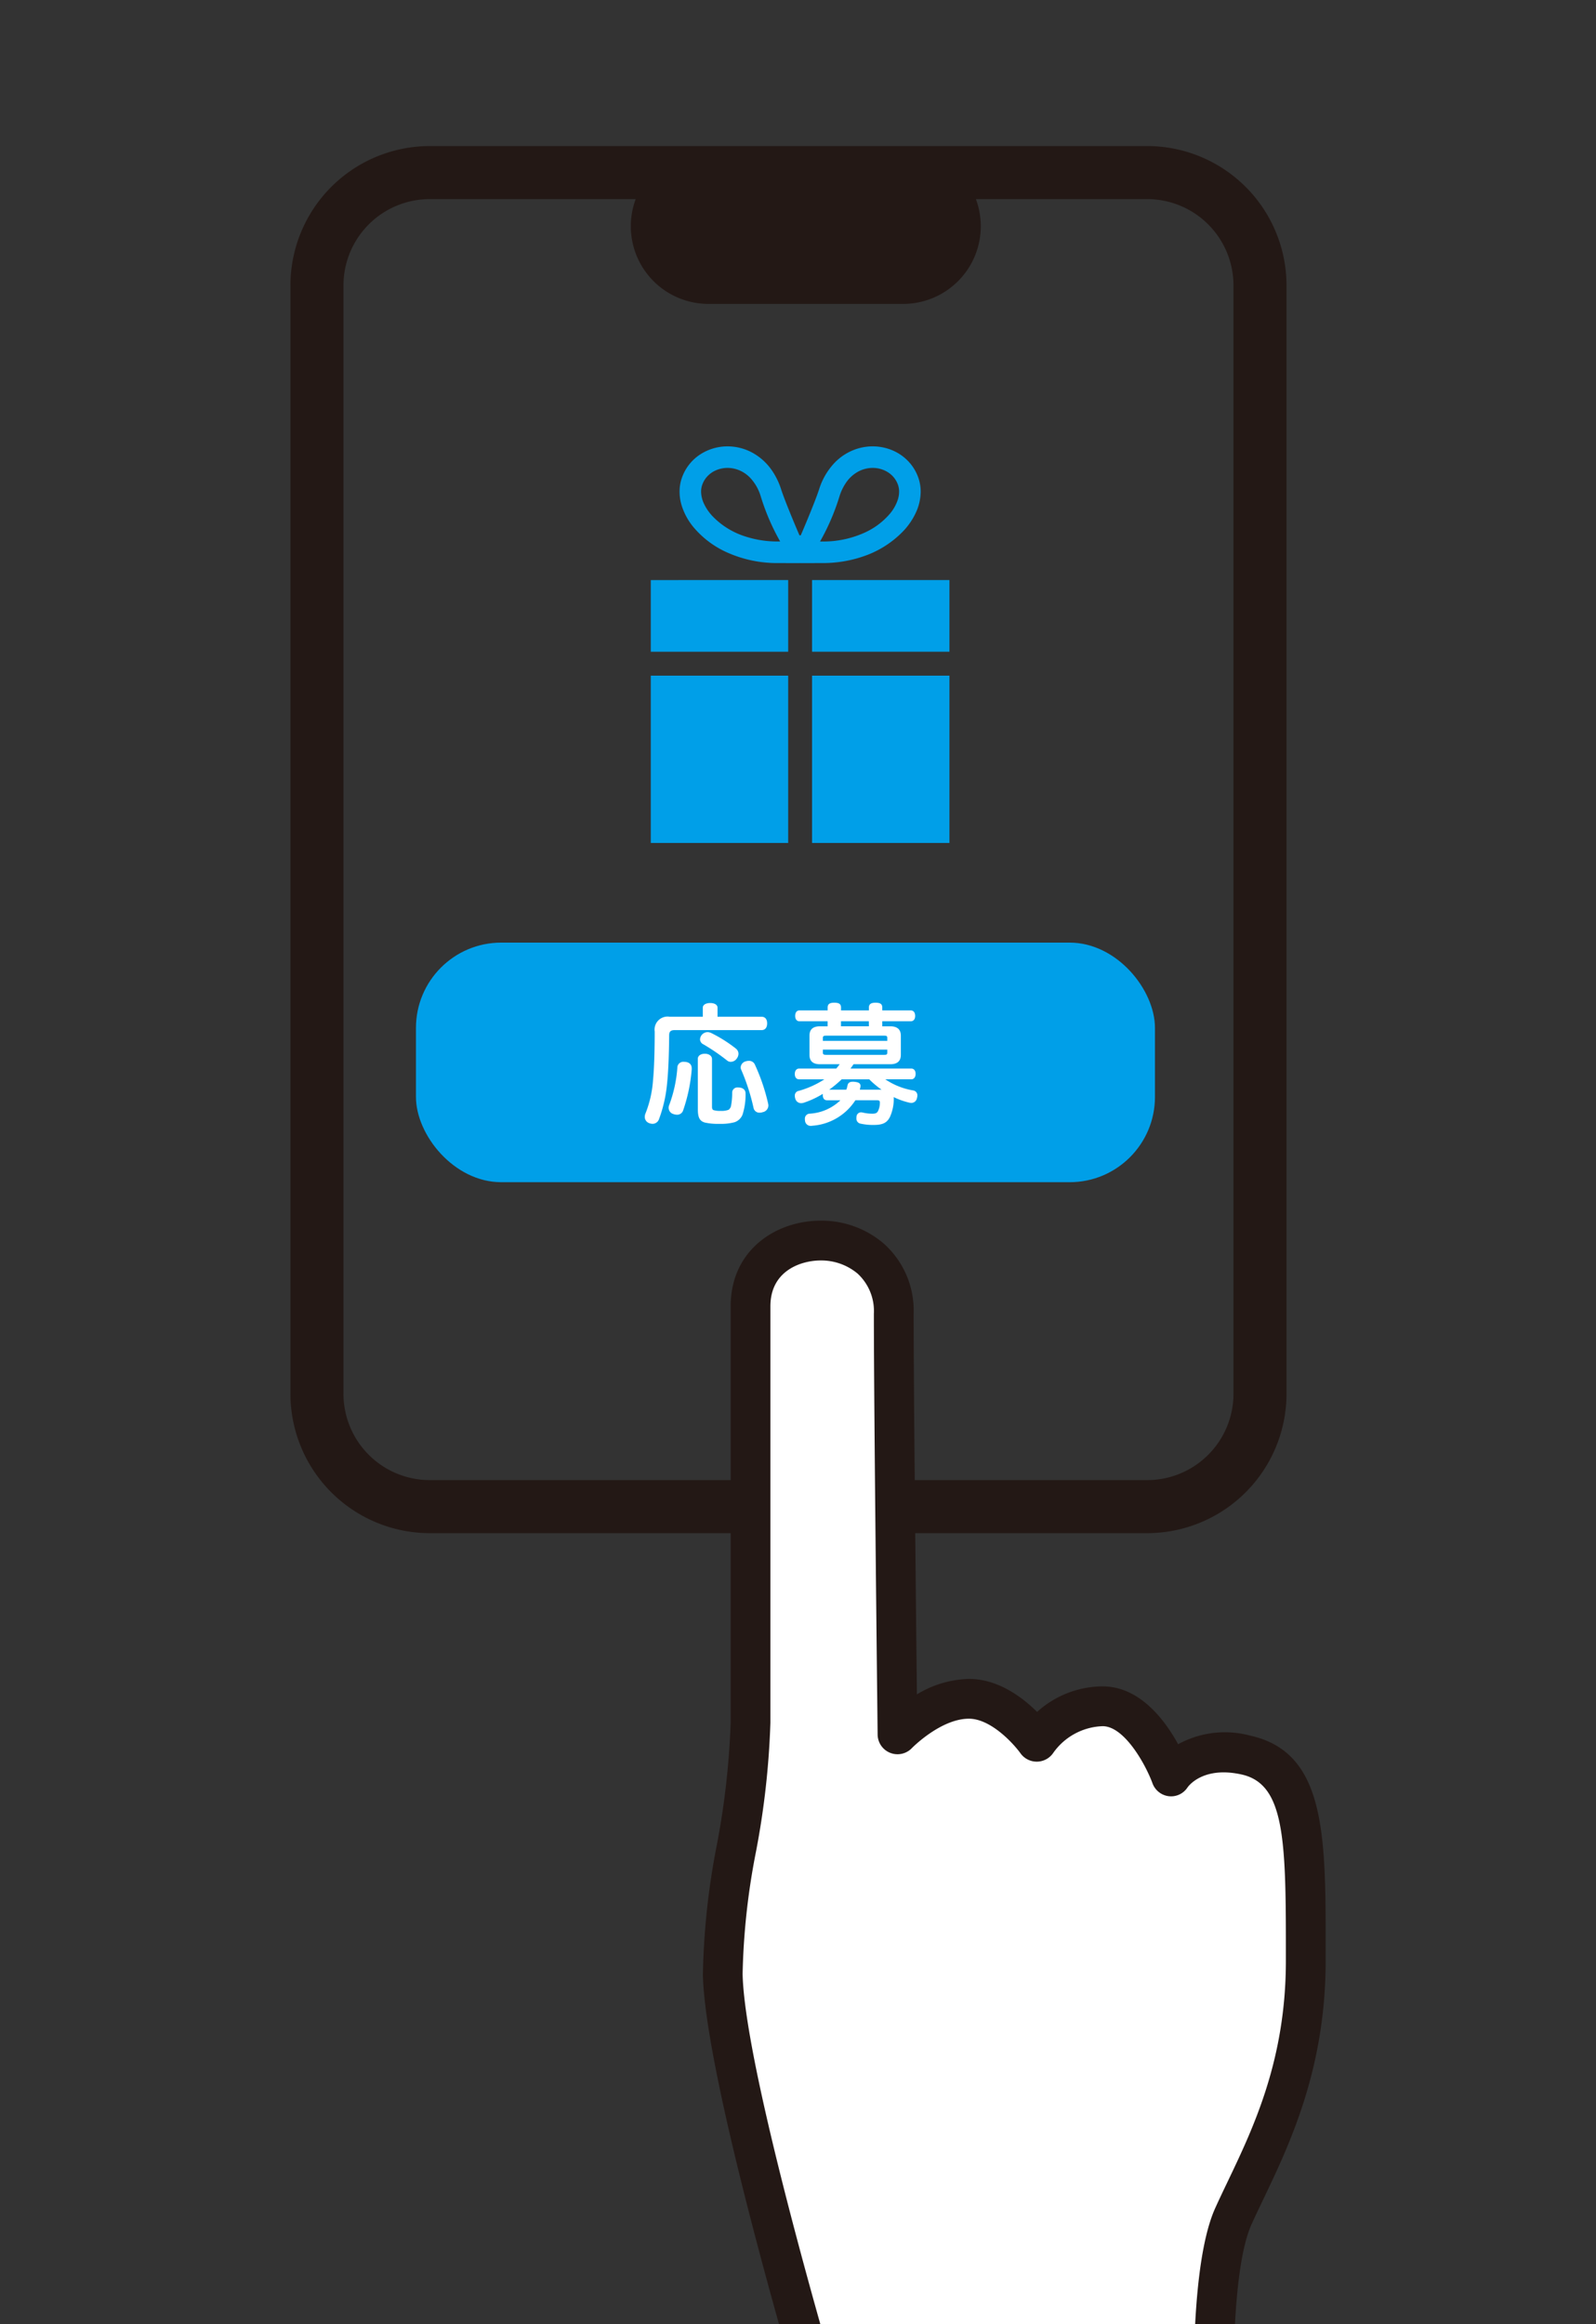
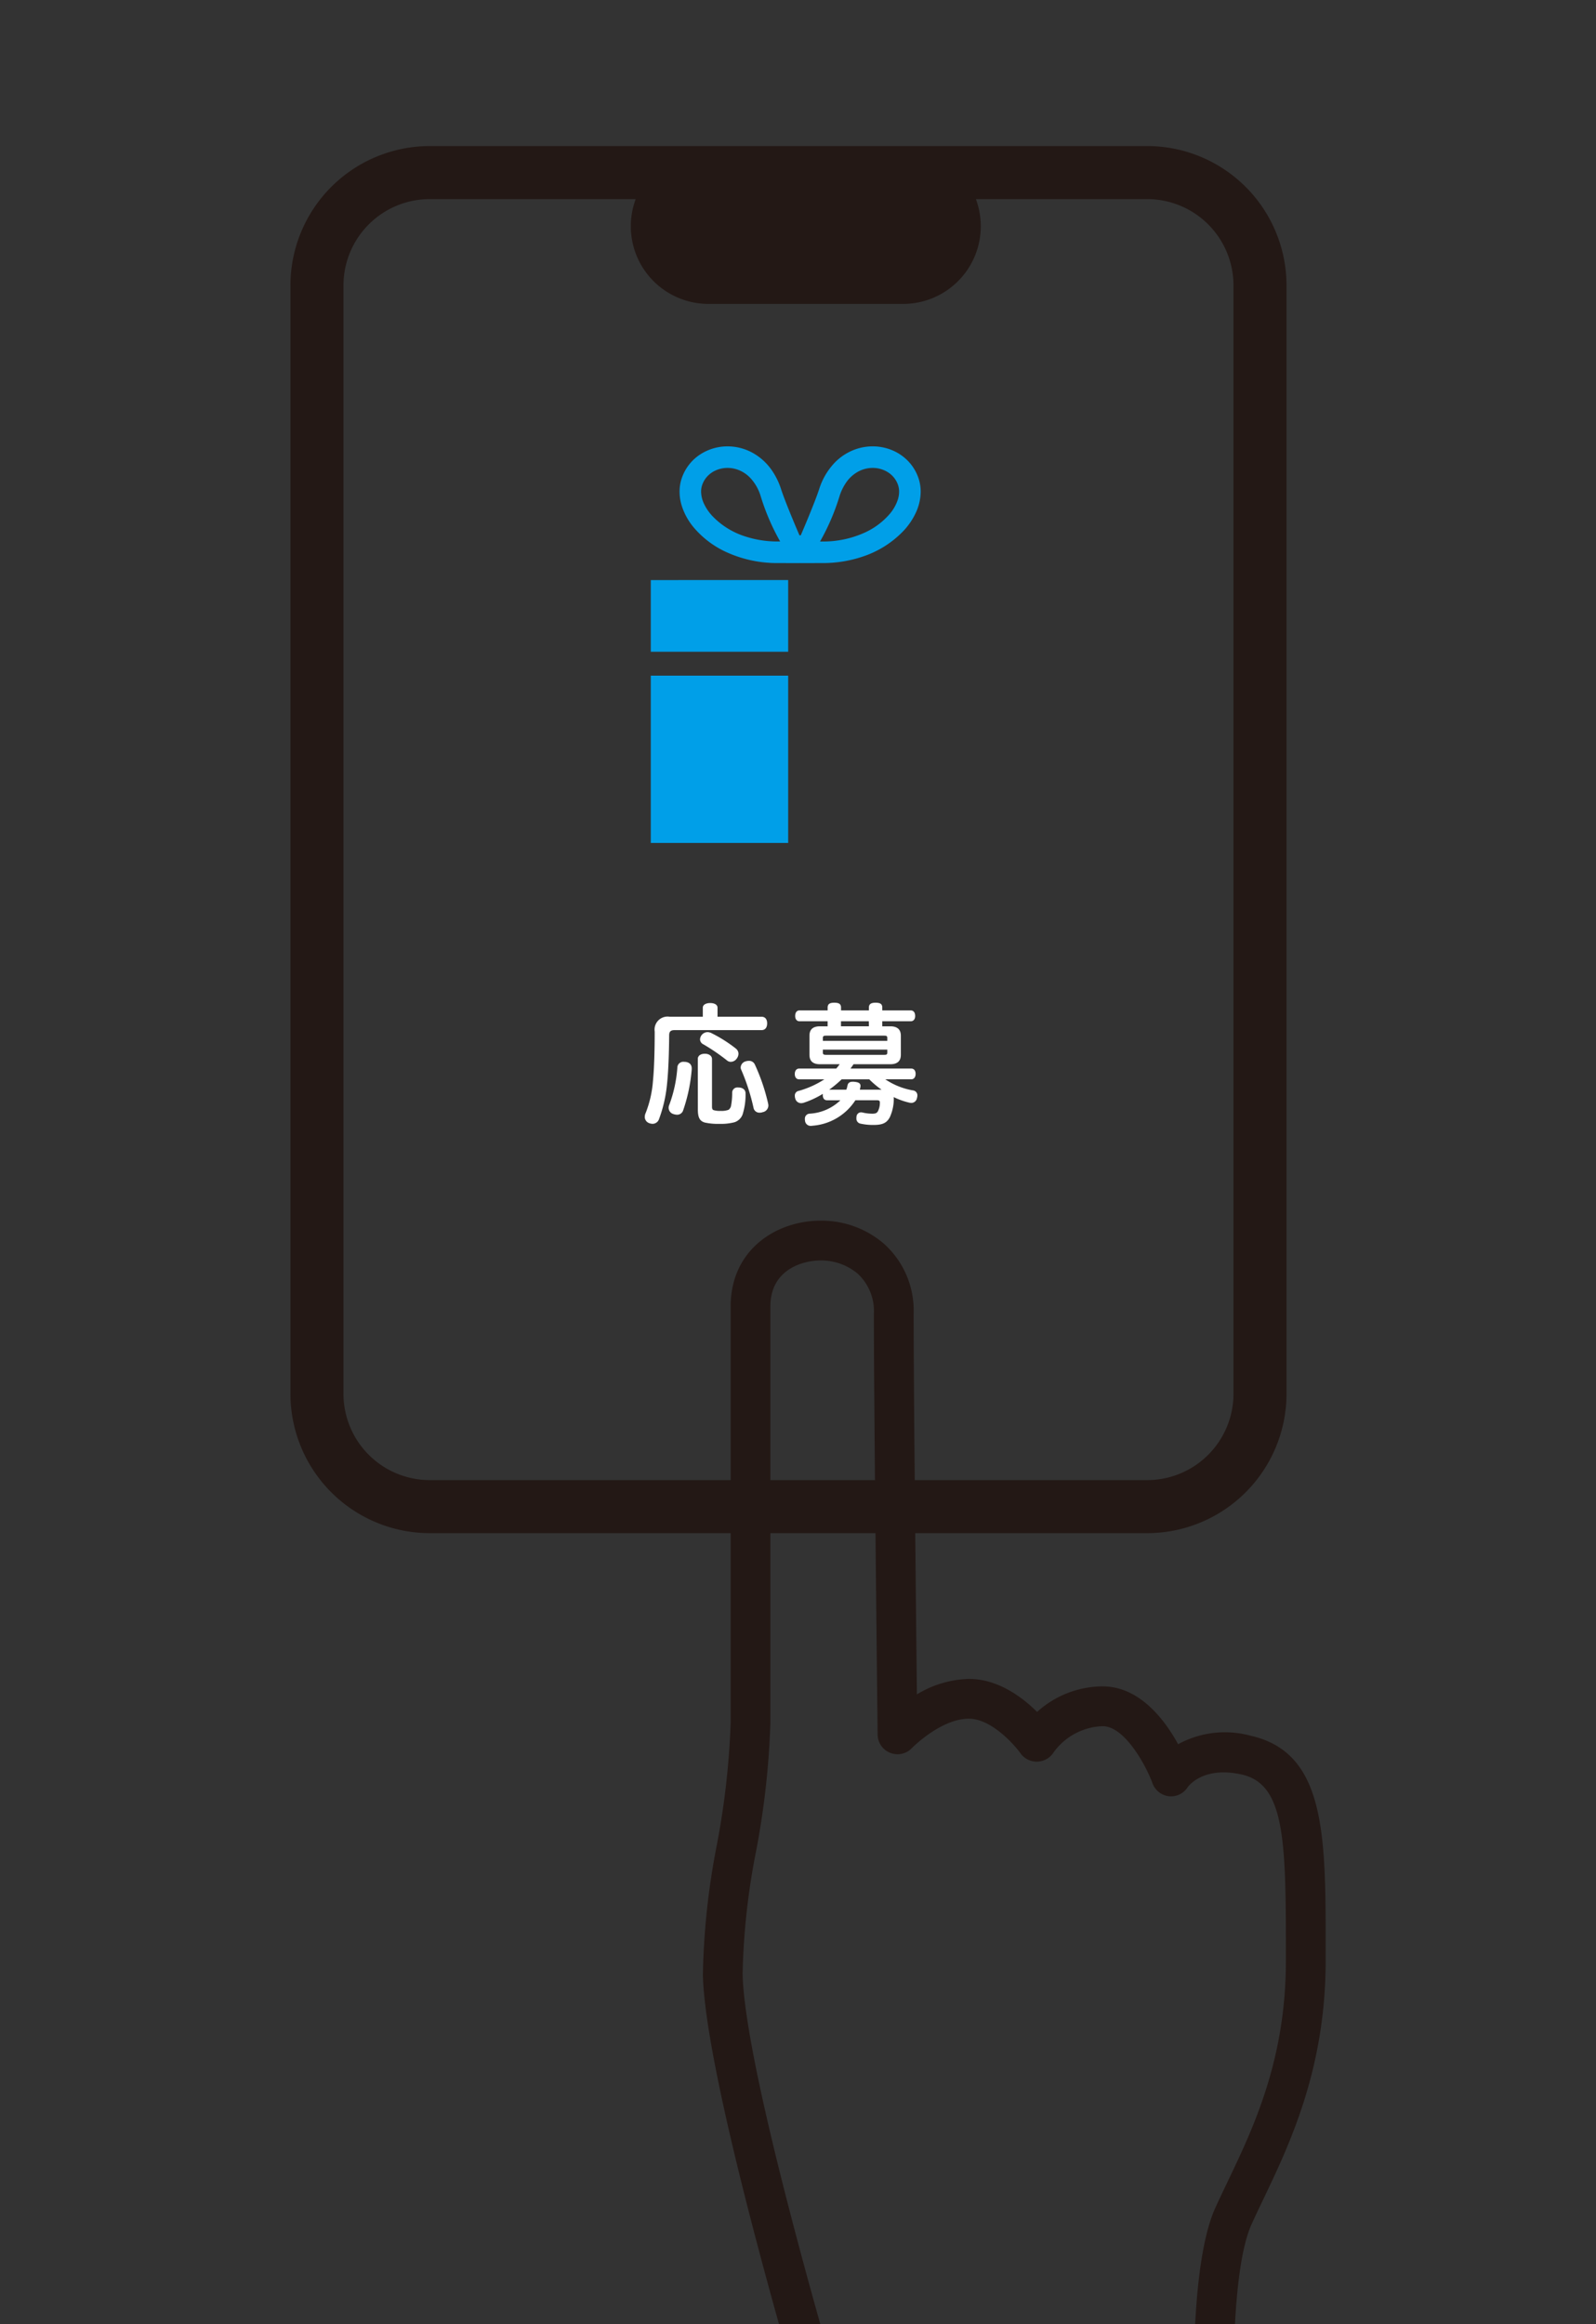
<svg xmlns="http://www.w3.org/2000/svg" width="147" height="214" viewBox="0 0 147 214">
  <rect x="0" y="0" width="147" height="214" fill="#333333" stroke="none" />
  <defs>
    <clipPath id="clip-path">
      <rect id="長方形_1763" data-name="長方形 1763" width="147" height="214" transform="translate(528 7326)" fill="#fff" />
    </clipPath>
    <clipPath id="clip-path-2">
      <rect id="長方形_1746" data-name="長方形 1746" width="95.357" height="212.104" fill="none" />
    </clipPath>
  </defs>
  <g id="マスクグループ_1" data-name="マスクグループ 1" transform="translate(-528 -7326)" clip-path="url(#clip-path)">
    <g id="グループ_3228" data-name="グループ 3228" transform="translate(554.75 7339.448)">
      <g id="グループ_3227" data-name="グループ 3227" clip-path="url(#clip-path-2)">
        <path id="パス_8691" data-name="パス 8691" d="M78.918,127.711H12.827A12.842,12.842,0,0,1,0,114.884V12.827A12.842,12.842,0,0,1,12.827,0H78.918A12.842,12.842,0,0,1,91.745,12.827V114.884a12.842,12.842,0,0,1-12.827,12.827M12.827,4.884a7.952,7.952,0,0,0-7.942,7.943V114.884a7.952,7.952,0,0,0,7.942,7.943H78.918a7.952,7.952,0,0,0,7.942-7.943V12.827a7.952,7.952,0,0,0-7.942-7.943Z" fill="#231815" />
        <path id="長方形_1742" data-name="長方形 1742" d="M7.149,0H25.084a7.15,7.15,0,0,1,7.15,7.15v0A7.149,7.149,0,0,1,25.085,14.3H7.149A7.149,7.149,0,0,1,0,7.15v0A7.149,7.149,0,0,1,7.149,0Z" transform="translate(31.351 0.232)" fill="#231815" />
-         <rect id="長方形_1743" data-name="長方形 1743" width="68.066" height="22.058" rx="7.852" transform="translate(11.562 73.34)" fill="#009fe8" />
        <path id="パス_8692" data-name="パス 8692" d="M84.783,180.252c.366,0,.525.257.525.611s-.158.622-.525.622h-8c-.366,0-.5.134-.5.488-.012,1.685-.073,3.382-.208,4.6a12.6,12.6,0,0,1-.72,3.088.636.636,0,0,1-.6.452.956.956,0,0,1-.305-.061.616.616,0,0,1-.415-.562.9.9,0,0,1,.086-.379,10.09,10.09,0,0,0,.671-2.954c.11-1.087.159-2.8.159-4.542a1.2,1.2,0,0,1,1.355-1.367h3.076v-.83c0-.257.269-.428.684-.428s.672.171.672.428v.83Zm-6.422,4.761v.085a15.225,15.225,0,0,1-.793,3.785.574.574,0,0,1-.562.391,1.051,1.051,0,0,1-.33-.061.6.6,0,0,1-.44-.562.638.638,0,0,1,.061-.293,12.349,12.349,0,0,0,.745-3.479.547.547,0,0,1,.611-.476h.086c.378.036.622.22.622.611m.562-.891c0-.269.256-.464.647-.464s.659.208.659.488v4.384c0,.182.037.268.134.317a2.035,2.035,0,0,0,.672.073,1.845,1.845,0,0,0,.72-.1.6.6,0,0,0,.232-.391,6.35,6.35,0,0,0,.1-1.2.481.481,0,0,1,.549-.464h.074c.39.024.61.232.61.549a5.982,5.982,0,0,1-.28,1.954,1.2,1.2,0,0,1-.745.7,5,5,0,0,1-1.392.146,5.6,5.6,0,0,1-1.343-.122c-.44-.134-.634-.427-.634-1.2Zm3.5-.94a.6.6,0,0,1,.244.476.753.753,0,0,1-.146.427.68.68,0,0,1-.562.317.513.513,0,0,1-.342-.122,18.348,18.348,0,0,0-2.185-1.49.515.515,0,0,1-.305-.451.687.687,0,0,1,.183-.44.706.706,0,0,1,.5-.232.835.835,0,0,1,.4.109,12.866,12.866,0,0,1,2.21,1.4m1.208,1.136a.577.577,0,0,1,.549.342,18.027,18.027,0,0,1,1.221,3.589.934.934,0,0,1,.024.183.632.632,0,0,1-.525.611.794.794,0,0,1-.281.049.548.548,0,0,1-.561-.44,19.13,19.13,0,0,0-1.136-3.516.48.48,0,0,1-.049-.22.613.613,0,0,1,.452-.549.945.945,0,0,1,.305-.048" transform="translate(-41.4 -100.088)" fill="#fff" />
        <path id="パス_8693" data-name="パス 8693" d="M105.774,185.968c-.257,0-.4-.2-.4-.489s.146-.5.4-.5h3.418a5.064,5.064,0,0,0,.317-.4H107.69c-.647,0-.964-.293-.964-.867v-1.758c0-.574.317-.866.964-.866h.708v-.464h-2.588c-.257,0-.4-.2-.4-.488,0-.318.146-.513.4-.513H108.4v-.257c0-.342.207-.451.611-.451.427,0,.622.109.622.451v.257H112.2v-.257c0-.342.22-.451.611-.451.427,0,.622.109.622.451v.257h2.613c.268,0,.415.2.415.513,0,.293-.146.488-.415.488h-2.613v.464h.745c.635,0,.965.293.965.866v1.758c0,.574-.329.867-.965.867h-3.394c-.086.134-.183.269-.281.4h5.6c.256,0,.4.2.4.488s-.146.5-.4.5h-2.393a6.507,6.507,0,0,0,2.576,1.026.452.452,0,0,1,.379.476.828.828,0,0,1-.037.22.53.53,0,0,1-.525.452.941.941,0,0,1-.183-.025,6.763,6.763,0,0,1-1.44-.512,1.148,1.148,0,0,1,.012.208v.048a4.111,4.111,0,0,1-.354,1.576c-.257.5-.61.732-1.465.732a5.271,5.271,0,0,1-1.257-.122.461.461,0,0,1-.366-.489.945.945,0,0,1,.012-.182.418.418,0,0,1,.428-.367.833.833,0,0,1,.158.025,4,4,0,0,0,.855.1c.293,0,.44-.049.537-.243a1.688,1.688,0,0,0,.171-.721v-.073c0-.146-.073-.2-.256-.2h-2a5.155,5.155,0,0,1-3.943,2.344.526.526,0,0,1-.134.013.518.518,0,0,1-.562-.476.775.775,0,0,1-.012-.159.457.457,0,0,1,.452-.488,4.437,4.437,0,0,0,2.82-1.233h-1.233c-.244,0-.391-.171-.391-.488v-.1a8.315,8.315,0,0,1-1.758.818.821.821,0,0,1-.232.037.553.553,0,0,1-.537-.4.852.852,0,0,1-.048-.281.434.434,0,0,1,.366-.452,8.605,8.605,0,0,0,2.356-1.062Zm8.119-3.541v-.268c0-.16-.061-.209-.257-.209h-5.409c-.183,0-.268.049-.268.209v.268Zm-5.934,1.087c0,.147.085.2.268.2h5.409c.2,0,.257-.048.257-.2v-.281h-5.934Zm1.733,2.455a10.784,10.784,0,0,1-1.147.953h1.575a2.107,2.107,0,0,0,.11-.391c.048-.232.2-.342.488-.342a.984.984,0,0,1,.184.012c.342.037.525.134.525.366a.468.468,0,0,1-.012.122c-.013.073-.037.16-.049.233h2a8.447,8.447,0,0,1-1.135-.953Zm2.5-5.347h-2.564v.464H112.2Z" transform="translate(-58.92 -100.042)" fill="#fff" />
-         <path id="パス_8694" data-name="パス 8694" d="M100.235,338.1s-9.691-31.989-9.907-41.94c-.15-6.922,2.559-15.756,2.559-23.166V234.647c0-8.093,13.19-8.265,13.19.689s.346,38.722.346,38.722,3.133-3.272,6.576-3.272,6.247,3.96,6.247,3.96a7.69,7.69,0,0,1,6.071-3.271c3.96,0,6.305,6.441,6.305,6.441s1.978-3.044,6.9-1.95c5.715,1.27,5.508,8.1,5.508,18.95,0,11.069-4.259,18.173-6.669,23.511s-1.722,19.669-1.722,19.669" transform="translate(-50.505 -127.825)" fill="#fff" />
        <path id="パス_8695" data-name="パス 8695" d="M97.91,337.6a1.833,1.833,0,0,1-1.753-1.3c-.4-1.316-9.765-32.345-9.985-42.431a68.021,68.021,0,0,1,1.274-11.9,73.153,73.153,0,0,0,1.284-11.3V232.324c0-5.174,4.164-7.882,8.277-7.882a8.8,8.8,0,0,1,5.838,2.122,8.256,8.256,0,0,1,2.738,6.448c0,6.969.213,26.807.3,35.046a9.71,9.71,0,0,1,4.787-1.427c2.678,0,4.909,1.674,6.284,3.04a9.059,9.059,0,0,1,6.033-2.351c3.4,0,5.712,3.059,6.957,5.326a8.973,8.973,0,0,1,6.645-.791c6.955,1.546,6.95,9.136,6.943,19.642v1.1c0,9.931-3.319,16.874-5.741,21.943-.388.812-.757,1.584-1.091,2.321-1.827,4.045-1.747,14.962-1.562,18.827a1.832,1.832,0,1,1-3.659.175c-.029-.6-.681-14.836,1.882-20.51.343-.76.724-1.557,1.124-2.394,2.4-5.018,5.383-11.263,5.383-20.363v-1.1c.007-10.235-.164-15.194-4.075-16.063-3.47-.772-4.84.987-4.985,1.191a1.807,1.807,0,0,1-1.733.807,1.835,1.835,0,0,1-1.5-1.209c-.628-1.706-2.576-5.237-4.584-5.237a5.8,5.8,0,0,0-4.539,2.445,1.84,1.84,0,0,1-3.027.053c-.633-.883-2.726-3.187-4.751-3.187-2.59,0-5.228,2.68-5.253,2.707a1.832,1.832,0,0,1-3.155-1.246c0-.3-.346-29.88-.346-38.743a4.688,4.688,0,0,0-1.5-3.7,5.211,5.211,0,0,0-3.417-1.208c-1.714,0-4.613.889-4.613,4.218v38.343a75.7,75.7,0,0,1-1.333,11.9,64.573,64.573,0,0,0-1.227,11.23c.209,9.588,9.733,41.131,9.829,41.449A1.834,1.834,0,0,1,97.91,337.6" transform="translate(-48.182 -125.501)" fill="#231815" />
        <path id="パス_8696" data-name="パス 8696" d="M98.053,72.907a9.147,9.147,0,0,0,3.913-2.444,6.378,6.378,0,0,0,1.128-1.693,4.627,4.627,0,0,0,.419-1.879,3.852,3.852,0,0,0-.21-1.267,4.217,4.217,0,0,0-.676-1.237,4.323,4.323,0,0,0-1.583-1.242,4.651,4.651,0,0,0-1.952-.425,4.786,4.786,0,0,0-1.494.24,4.972,4.972,0,0,0-2.04,1.3,6.239,6.239,0,0,0-1.4,2.414c-.415,1.274-1.657,4.166-1.691,4.237H92.35c-.035-.071-1.276-2.962-1.691-4.237a6.611,6.611,0,0,0-.841-1.729,5.22,5.22,0,0,0-1.874-1.678,4.776,4.776,0,0,0-2.217-.546,4.6,4.6,0,0,0-2.537.752,4.231,4.231,0,0,0-1.674,2.153,3.845,3.845,0,0,0-.21,1.267,4.418,4.418,0,0,0,.191,1.267A5.875,5.875,0,0,0,82.621,70.2a8.651,8.651,0,0,0,3.169,2.334,11.225,11.225,0,0,0,4.559.932c.966,0,2.023.008,2.06,0,.037.008,1.093,0,2.06,0a11.493,11.493,0,0,0,3.584-.557m-1.421-6.836a3.215,3.215,0,0,1,1.158-1.047,2.814,2.814,0,0,1,1.3-.322,2.623,2.623,0,0,1,1.443.423,2.271,2.271,0,0,1,.536.49,2.247,2.247,0,0,1,.358.657,1.886,1.886,0,0,1,.1.618,2.426,2.426,0,0,1-.108.7,3.892,3.892,0,0,1-.752,1.344,6.689,6.689,0,0,1-2.445,1.785,9.241,9.241,0,0,1-3.754.761c-.077,0-.152,0-.224,0a20.724,20.724,0,0,0,1.8-4.192,4.637,4.637,0,0,1,.587-1.214M83.537,67.965a2.655,2.655,0,0,1-.248-1.073,1.863,1.863,0,0,1,.1-.618h0a2.217,2.217,0,0,1,.358-.657,2.328,2.328,0,0,1,.859-.67,2.67,2.67,0,0,1,1.119-.243,2.784,2.784,0,0,1,.873.141,2.987,2.987,0,0,1,1.227.787,4.246,4.246,0,0,1,.946,1.655,20.722,20.722,0,0,0,1.8,4.192l-.224,0a9.52,9.52,0,0,1-2.967-.458,7.175,7.175,0,0,1-3.066-1.9,4.375,4.375,0,0,1-.779-1.16" transform="translate(-45.464 -35.071)" fill="#009fe8" />
-         <path id="パス_8697" data-name="パス 8697" d="M108.989,90.643v6.6h12.653v-6.6Z" transform="translate(-60.943 -50.685)" fill="#009fe8" />
        <path id="パス_8698" data-name="パス 8698" d="M75.294,94.978v2.266H87.948v-6.6H75.294Z" transform="translate(-42.102 -50.684)" fill="#009fe8" />
-         <rect id="長方形_1744" data-name="長方形 1744" width="12.653" height="15.404" transform="translate(48.046 48.76)" fill="#009fe8" />
        <rect id="長方形_1745" data-name="長方形 1745" width="12.653" height="15.404" transform="translate(33.192 48.76)" fill="#009fe8" />
      </g>
    </g>
  </g>
</svg>